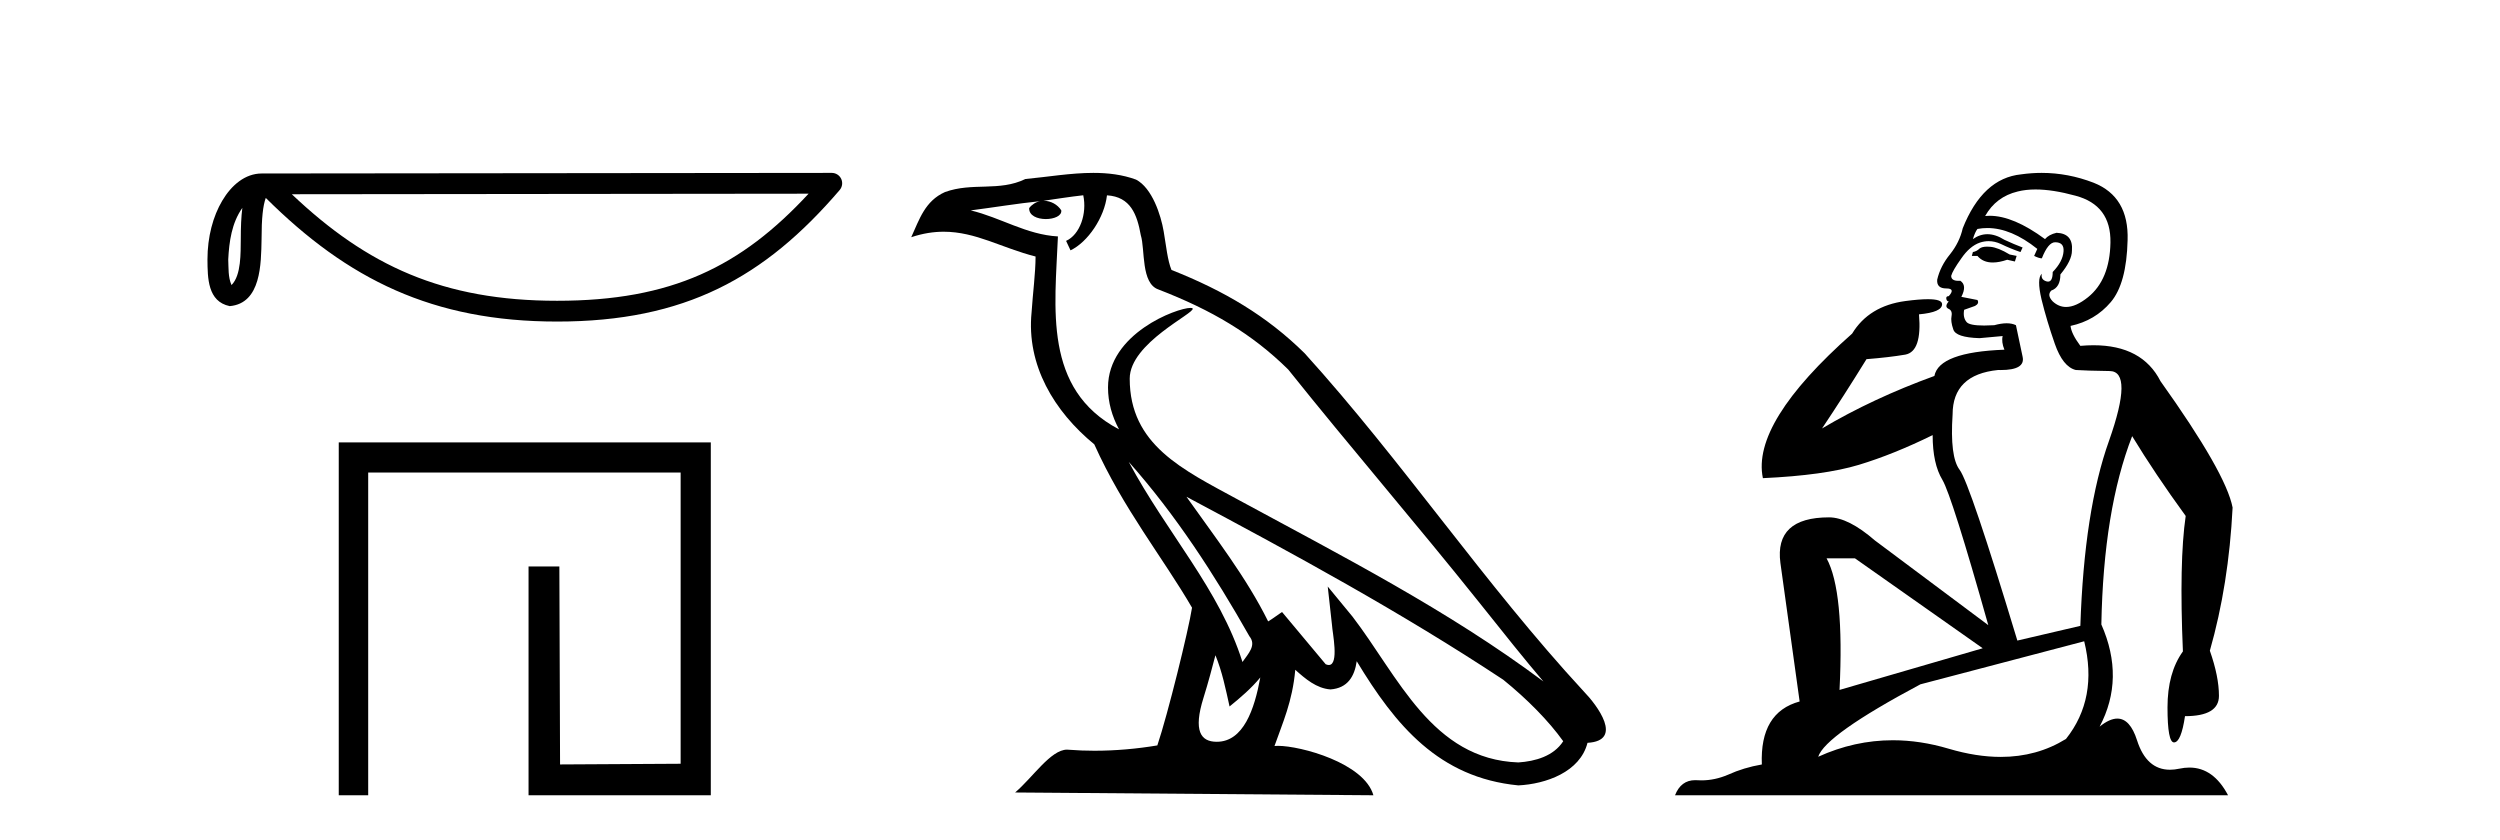
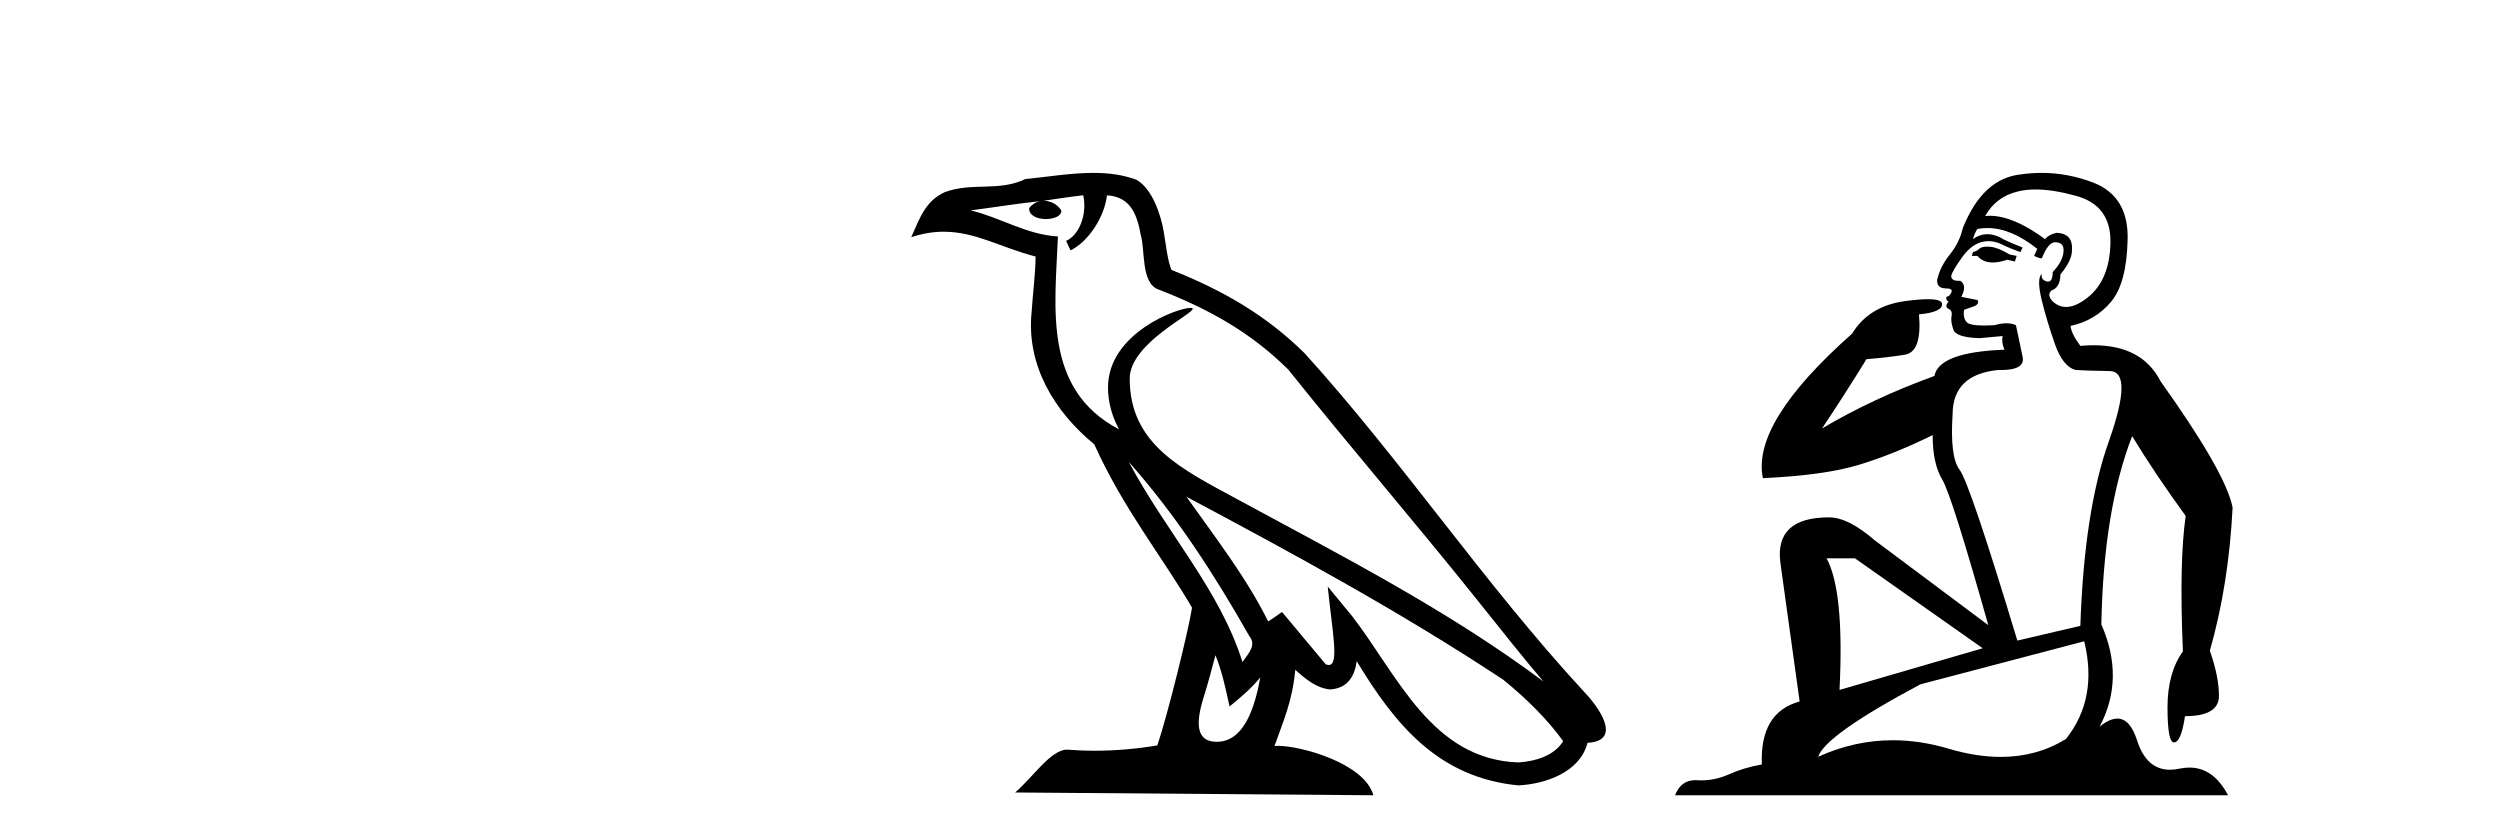
<svg xmlns="http://www.w3.org/2000/svg" width="122.0" height="41.0">
-   <path d="M 11.826 10.145 C 11.771 10.573 11.75 11.077 11.75 11.692 C 11.739 12.316 11.782 13.429 11.298 13.911 C 11.126 13.523 11.157 13.076 11.138 12.663 C 11.182 11.788 11.308 10.88 11.826 10.145 ZM 39.459 9.452 C 36.161 13.013 32.778 14.678 27.187 14.678 C 21.62 14.678 17.925 12.971 14.241 9.479 L 39.459 9.452 ZM 40.591 8.437 C 40.591 8.437 40.591 8.437 40.59 8.437 L 12.774 8.466 C 11.965 8.466 11.297 9.033 10.846 9.794 C 10.395 10.555 10.124 11.557 10.124 12.663 C 10.131 13.562 10.13 14.717 11.211 14.939 C 12.748 14.803 12.739 12.863 12.764 11.692 C 12.764 10.639 12.832 10.039 12.97 9.658 C 16.969 13.634 21.116 15.692 27.187 15.692 C 33.424 15.692 37.312 13.55 40.976 9.274 C 41.105 9.123 41.134 8.911 41.052 8.731 C 40.969 8.552 40.789 8.437 40.591 8.437 Z" style="fill:#000000;stroke:none" />
-   <path d="M 16.531 21.59 L 16.531 38.809 L 17.968 38.809 L 17.968 23.061 L 33.215 23.061 L 33.215 37.271 L 27.331 37.305 L 27.297 27.642 L 25.793 27.642 L 25.793 38.809 L 34.687 38.809 L 34.687 21.59 Z" style="fill:#000000;stroke:none" />
-   <path d="M 55.083 22.54 L 55.083 22.54 C 57.377 25.118 59.277 28.06 60.97 31.048 C 61.326 31.486 60.925 31.888 60.632 32.305 C 59.516 28.763 56.949 26.03 55.083 22.54 ZM 52.863 9.529 C 53.054 10.422 52.702 11.451 52.025 11.755 L 52.241 12.217 C 53.087 11.815 53.899 10.612 54.02 9.532 C 55.175 9.601 55.49 10.47 55.671 11.479 C 55.887 12.168 55.668 13.841 56.541 14.13 C 59.122 15.129 61.094 16.285 62.864 18.031 C 65.919 21.852 69.112 25.552 72.167 29.376 C 73.354 30.865 74.439 32.228 75.32 33.257 C 70.681 29.789 65.497 27.136 60.412 24.38 C 57.709 22.911 55.13 21.71 55.13 18.477 C 55.13 16.738 58.334 15.281 58.202 15.055 C 58.191 15.035 58.154 15.026 58.095 15.026 C 57.438 15.026 54.071 16.274 54.071 18.907 C 54.071 19.637 54.266 20.313 54.605 20.944 C 54.6 20.944 54.595 20.943 54.59 20.943 C 50.897 18.986 51.483 15.028 51.627 11.538 C 50.092 11.453 48.828 10.616 47.371 10.267 C 48.501 10.121 49.628 9.933 50.761 9.816 L 50.761 9.816 C 50.548 9.858 50.354 9.982 50.224 10.154 C 50.206 10.526 50.627 10.69 51.037 10.69 C 51.437 10.69 51.827 10.534 51.79 10.264 C 51.609 9.982 51.279 9.799 50.941 9.799 C 50.931 9.799 50.921 9.799 50.912 9.799 C 51.475 9.719 52.226 9.599 52.863 9.529 ZM 59.313 31.976 C 59.644 32.78 59.815 33.632 60.002 34.476 C 60.54 34.04 61.062 33.593 61.503 33.06 L 61.503 33.06 C 61.216 34.623 60.679 36.199 59.378 36.199 C 58.59 36.199 58.225 35.667 58.73 34.054 C 58.968 33.293 59.158 32.566 59.313 31.976 ZM 57.899 24.242 L 57.899 24.242 C 63.165 27.047 68.379 29.879 73.359 33.171 C 74.532 34.122 75.577 35.181 76.285 36.172 C 75.815 36.901 74.922 37.152 74.096 37.207 C 69.881 37.06 68.231 32.996 66.004 30.093 L 64.793 28.622 L 65.002 30.507 C 65.016 30.846 65.364 32.452 64.845 32.452 C 64.801 32.452 64.751 32.44 64.694 32.415 L 62.563 29.865 C 62.335 30.015 62.121 30.186 61.886 30.325 C 60.829 28.187 59.282 26.196 57.899 24.242 ZM 53.354 8.437 C 52.248 8.437 51.114 8.636 50.039 8.736 C 48.756 9.361 47.458 8.884 46.113 9.373 C 45.142 9.809 44.87 10.693 44.468 11.576 C 45.04 11.386 45.561 11.308 46.052 11.308 C 47.619 11.308 48.88 12.097 50.536 12.518 C 50.533 13.349 50.403 14.292 50.341 15.242 C 50.084 17.816 51.441 20.076 53.402 21.685 C 54.807 24.814 56.751 27.214 58.171 29.655 C 58.001 30.752 56.981 34.89 56.478 36.376 C 55.492 36.542 54.44 36.636 53.406 36.636 C 52.988 36.636 52.574 36.62 52.167 36.588 C 52.136 36.584 52.104 36.582 52.073 36.582 C 51.275 36.582 50.397 37.945 49.537 38.673 L 67.022 38.809 C 66.576 37.233 63.469 36.397 62.365 36.397 C 62.302 36.397 62.245 36.399 62.195 36.405 C 62.585 35.29 63.071 34.243 63.209 32.686 C 63.697 33.123 64.245 33.595 64.928 33.644 C 65.763 33.582 66.102 33.011 66.208 32.267 C 68.099 35.396 70.215 37.951 74.096 38.327 C 75.437 38.261 77.108 37.675 77.47 36.25 C 79.249 36.149 77.944 34.416 77.284 33.737 C 72.443 28.498 68.448 22.517 63.665 17.238 C 61.823 15.421 59.743 14.192 57.168 13.173 C 56.976 12.702 56.913 12.032 56.788 11.295 C 56.652 10.491 56.223 9.174 55.439 8.765 C 54.771 8.519 54.068 8.437 53.354 8.437 Z" style="fill:#000000;stroke:none" />
+   <path d="M 55.083 22.54 L 55.083 22.54 C 57.377 25.118 59.277 28.06 60.97 31.048 C 61.326 31.486 60.925 31.888 60.632 32.305 C 59.516 28.763 56.949 26.03 55.083 22.54 ZM 52.863 9.529 C 53.054 10.422 52.702 11.451 52.025 11.755 L 52.241 12.217 C 53.087 11.815 53.899 10.612 54.02 9.532 C 55.175 9.601 55.49 10.47 55.671 11.479 C 55.887 12.168 55.668 13.841 56.541 14.13 C 59.122 15.129 61.094 16.285 62.864 18.031 C 65.919 21.852 69.112 25.552 72.167 29.376 C 73.354 30.865 74.439 32.228 75.32 33.257 C 70.681 29.789 65.497 27.136 60.412 24.38 C 57.709 22.911 55.13 21.71 55.13 18.477 C 55.13 16.738 58.334 15.281 58.202 15.055 C 58.191 15.035 58.154 15.026 58.095 15.026 C 57.438 15.026 54.071 16.274 54.071 18.907 C 54.071 19.637 54.266 20.313 54.605 20.944 C 54.6 20.944 54.595 20.943 54.59 20.943 C 50.897 18.986 51.483 15.028 51.627 11.538 C 50.092 11.453 48.828 10.616 47.371 10.267 C 48.501 10.121 49.628 9.933 50.761 9.816 L 50.761 9.816 C 50.548 9.858 50.354 9.982 50.224 10.154 C 50.206 10.526 50.627 10.69 51.037 10.69 C 51.437 10.69 51.827 10.534 51.79 10.264 C 51.609 9.982 51.279 9.799 50.941 9.799 C 50.931 9.799 50.921 9.799 50.912 9.799 C 51.475 9.719 52.226 9.599 52.863 9.529 ZM 59.313 31.976 C 59.644 32.78 59.815 33.632 60.002 34.476 C 60.54 34.04 61.062 33.593 61.503 33.06 L 61.503 33.06 C 61.216 34.623 60.679 36.199 59.378 36.199 C 58.59 36.199 58.225 35.667 58.73 34.054 C 58.968 33.293 59.158 32.566 59.313 31.976 ZM 57.899 24.242 L 57.899 24.242 C 63.165 27.047 68.379 29.879 73.359 33.171 C 74.532 34.122 75.577 35.181 76.285 36.172 C 75.815 36.901 74.922 37.152 74.096 37.207 C 69.881 37.06 68.231 32.996 66.004 30.093 L 64.793 28.622 C 65.016 30.846 65.364 32.452 64.845 32.452 C 64.801 32.452 64.751 32.44 64.694 32.415 L 62.563 29.865 C 62.335 30.015 62.121 30.186 61.886 30.325 C 60.829 28.187 59.282 26.196 57.899 24.242 ZM 53.354 8.437 C 52.248 8.437 51.114 8.636 50.039 8.736 C 48.756 9.361 47.458 8.884 46.113 9.373 C 45.142 9.809 44.87 10.693 44.468 11.576 C 45.04 11.386 45.561 11.308 46.052 11.308 C 47.619 11.308 48.88 12.097 50.536 12.518 C 50.533 13.349 50.403 14.292 50.341 15.242 C 50.084 17.816 51.441 20.076 53.402 21.685 C 54.807 24.814 56.751 27.214 58.171 29.655 C 58.001 30.752 56.981 34.89 56.478 36.376 C 55.492 36.542 54.44 36.636 53.406 36.636 C 52.988 36.636 52.574 36.62 52.167 36.588 C 52.136 36.584 52.104 36.582 52.073 36.582 C 51.275 36.582 50.397 37.945 49.537 38.673 L 67.022 38.809 C 66.576 37.233 63.469 36.397 62.365 36.397 C 62.302 36.397 62.245 36.399 62.195 36.405 C 62.585 35.29 63.071 34.243 63.209 32.686 C 63.697 33.123 64.245 33.595 64.928 33.644 C 65.763 33.582 66.102 33.011 66.208 32.267 C 68.099 35.396 70.215 37.951 74.096 38.327 C 75.437 38.261 77.108 37.675 77.47 36.25 C 79.249 36.149 77.944 34.416 77.284 33.737 C 72.443 28.498 68.448 22.517 63.665 17.238 C 61.823 15.421 59.743 14.192 57.168 13.173 C 56.976 12.702 56.913 12.032 56.788 11.295 C 56.652 10.491 56.223 9.174 55.439 8.765 C 54.771 8.519 54.068 8.437 53.354 8.437 Z" style="fill:#000000;stroke:none" />
  <path d="M 96.975 12.036 Q 96.721 12.036 96.602 12.129 Q 96.465 12.266 96.277 12.3 L 96.226 12.488 L 96.499 12.488 Q 96.769 12.81 97.247 12.81 Q 97.556 12.81 97.951 12.676 L 98.327 12.761 L 98.412 12.488 L 98.071 12.419 Q 97.507 12.078 97.131 12.044 Q 97.048 12.036 96.975 12.036 ZM 99.334 9.246 Q 100.173 9.246 101.282 9.55 Q 103.024 10.011 102.99 11.839 Q 102.956 13.649 101.897 14.503 Q 101.303 14.98 100.826 14.98 Q 100.466 14.98 100.172 14.708 Q 99.881 14.401 100.103 14.179 Q 100.547 14.025 100.547 13.393 Q 101.111 12.71 101.111 12.232 Q 101.179 11.395 100.36 11.36 Q 99.984 11.446 99.796 11.668 Q 98.253 10.53 97.094 10.53 Q 96.983 10.53 96.875 10.541 L 96.875 10.541 Q 97.405 9.601 98.464 9.345 Q 98.855 9.246 99.334 9.246 ZM 96.981 11.128 Q 98.148 11.128 99.42 12.146 L 99.266 12.488 Q 99.506 12.607 99.642 12.607 Q 99.95 11.822 100.291 11.822 Q 100.735 11.822 100.701 12.266 Q 100.667 12.761 100.172 13.274 Q 100.172 13.743 99.944 13.743 Q 99.914 13.743 99.881 13.735 Q 99.574 13.649 99.642 13.359 L 99.642 13.359 Q 99.386 13.581 99.625 14.606 Q 99.881 15.648 100.274 16.775 Q 100.667 17.902 101.299 18.056 Q 101.794 18.09 102.956 18.107 Q 104.117 18.124 102.922 21.506 Q 101.709 24.888 101.521 30.542 L 98.447 31.26 Q 96.124 23.573 95.628 22.924 Q 95.15 22.292 95.287 20.225 Q 95.287 18.278 97.507 18.056 Q 97.571 18.058 97.632 18.058 Q 98.849 18.058 98.703 17.407 Q 98.566 16.741 98.378 15.87 Q 98.19 15.776 97.926 15.776 Q 97.661 15.776 97.319 15.87 Q 97.046 15.886 96.827 15.886 Q 96.113 15.886 95.97 15.716 Q 95.782 15.494 95.85 15.118 L 96.38 14.93 Q 96.602 14.811 96.499 14.64 L 95.714 14.486 Q 96.004 13.923 95.662 13.701 Q 95.613 13.704 95.569 13.704 Q 95.218 13.704 95.218 13.461 Q 95.287 13.205 95.714 12.607 Q 96.124 12.01 96.619 11.839 Q 96.832 11.768 97.046 11.768 Q 97.345 11.768 97.644 11.907 Q 98.139 12.146 98.6 12.3 L 98.703 12.078 Q 98.293 11.924 97.815 11.702 Q 97.382 11.429 96.986 11.429 Q 96.616 11.429 96.277 11.668 Q 96.38 11.326 96.499 11.173 Q 96.738 11.128 96.981 11.128 ZM 90.521 27.246 L 96.756 31.635 L 89.769 33.668 Q 90.009 28.851 89.137 27.246 ZM 101.709 31.294 Q 102.392 34.078 100.821 36.059 Q 99.403 36.937 97.638 36.937 Q 96.447 36.937 95.099 36.538 Q 93.709 36.124 92.37 36.124 Q 90.499 36.124 88.728 36.93 Q 89.069 35.871 93.715 33.395 L 101.709 31.294 ZM 99.634 8.437 Q 99.137 8.437 98.634 8.508 Q 96.756 8.696 95.782 11.138 Q 95.628 11.822 95.167 12.402 Q 94.689 12.983 94.535 13.649 Q 94.501 14.076 94.979 14.076 Q 95.44 14.076 95.099 14.452 Q 94.962 14.452 94.979 14.572 Q 94.996 14.708 95.099 14.708 Q 94.877 14.965 95.082 15.067 Q 95.287 15.152 95.235 15.426 Q 95.184 15.682 95.321 16.075 Q 95.44 16.468 96.602 16.502 L 97.729 16.399 L 97.729 16.399 Q 97.661 16.69 97.815 17.065 Q 94.62 17.185 94.398 18.347 Q 91.392 19.44 88.915 20.909 Q 89.957 19.354 91.085 17.527 Q 92.178 17.441 92.981 17.305 Q 93.801 17.151 93.647 15.34 Q 94.774 15.238 94.774 14.845 Q 94.774 14.601 94.081 14.601 Q 93.659 14.601 92.981 14.691 Q 91.204 14.93 90.384 16.28 Q 85.465 20.635 86.029 23.334 Q 89.018 23.197 90.709 22.685 Q 92.4 22.173 94.313 21.233 Q 94.313 22.634 94.791 23.42 Q 95.252 24.205 97.029 30.508 L 91.495 26.374 Q 90.196 25.247 89.257 25.247 Q 86.592 25.247 86.883 27.468 L 87.822 34.232 Q 85.875 34.761 85.978 37.306 Q 85.089 37.46 84.338 37.802 Q 83.689 38.082 83.027 38.082 Q 82.922 38.082 82.818 38.075 Q 82.771 38.072 82.725 38.072 Q 82.03 38.072 81.741 38.809 L 108.729 38.809 Q 108.017 37.457 106.843 37.457 Q 106.608 37.457 106.355 37.511 Q 106.112 37.563 105.894 37.563 Q 104.747 37.563 104.288 36.128 Q 103.949 35.067 103.326 35.067 Q 102.946 35.067 102.461 35.461 Q 103.707 33.104 102.546 30.474 Q 102.648 24.888 104.049 21.284 Q 105.159 23.112 106.662 25.179 Q 106.338 27.399 106.526 31.789 Q 105.774 32.831 105.774 34.522 Q 105.774 36.23 106.092 36.23 Q 106.096 36.23 106.099 36.23 Q 106.44 36.213 106.628 34.949 Q 108.285 34.949 108.285 33.958 Q 108.285 33.019 107.841 31.755 Q 108.763 28.527 108.951 24.769 Q 108.627 23.078 105.433 18.603 Q 104.54 16.848 102.161 16.848 Q 101.854 16.848 101.521 16.878 Q 101.077 16.28 101.043 15.904 Q 102.238 15.648 103.007 14.742 Q 103.776 13.837 103.827 11.719 Q 103.895 9.601 102.17 8.918 Q 100.924 8.437 99.634 8.437 Z" style="fill:#000000;stroke:none" />
</svg>